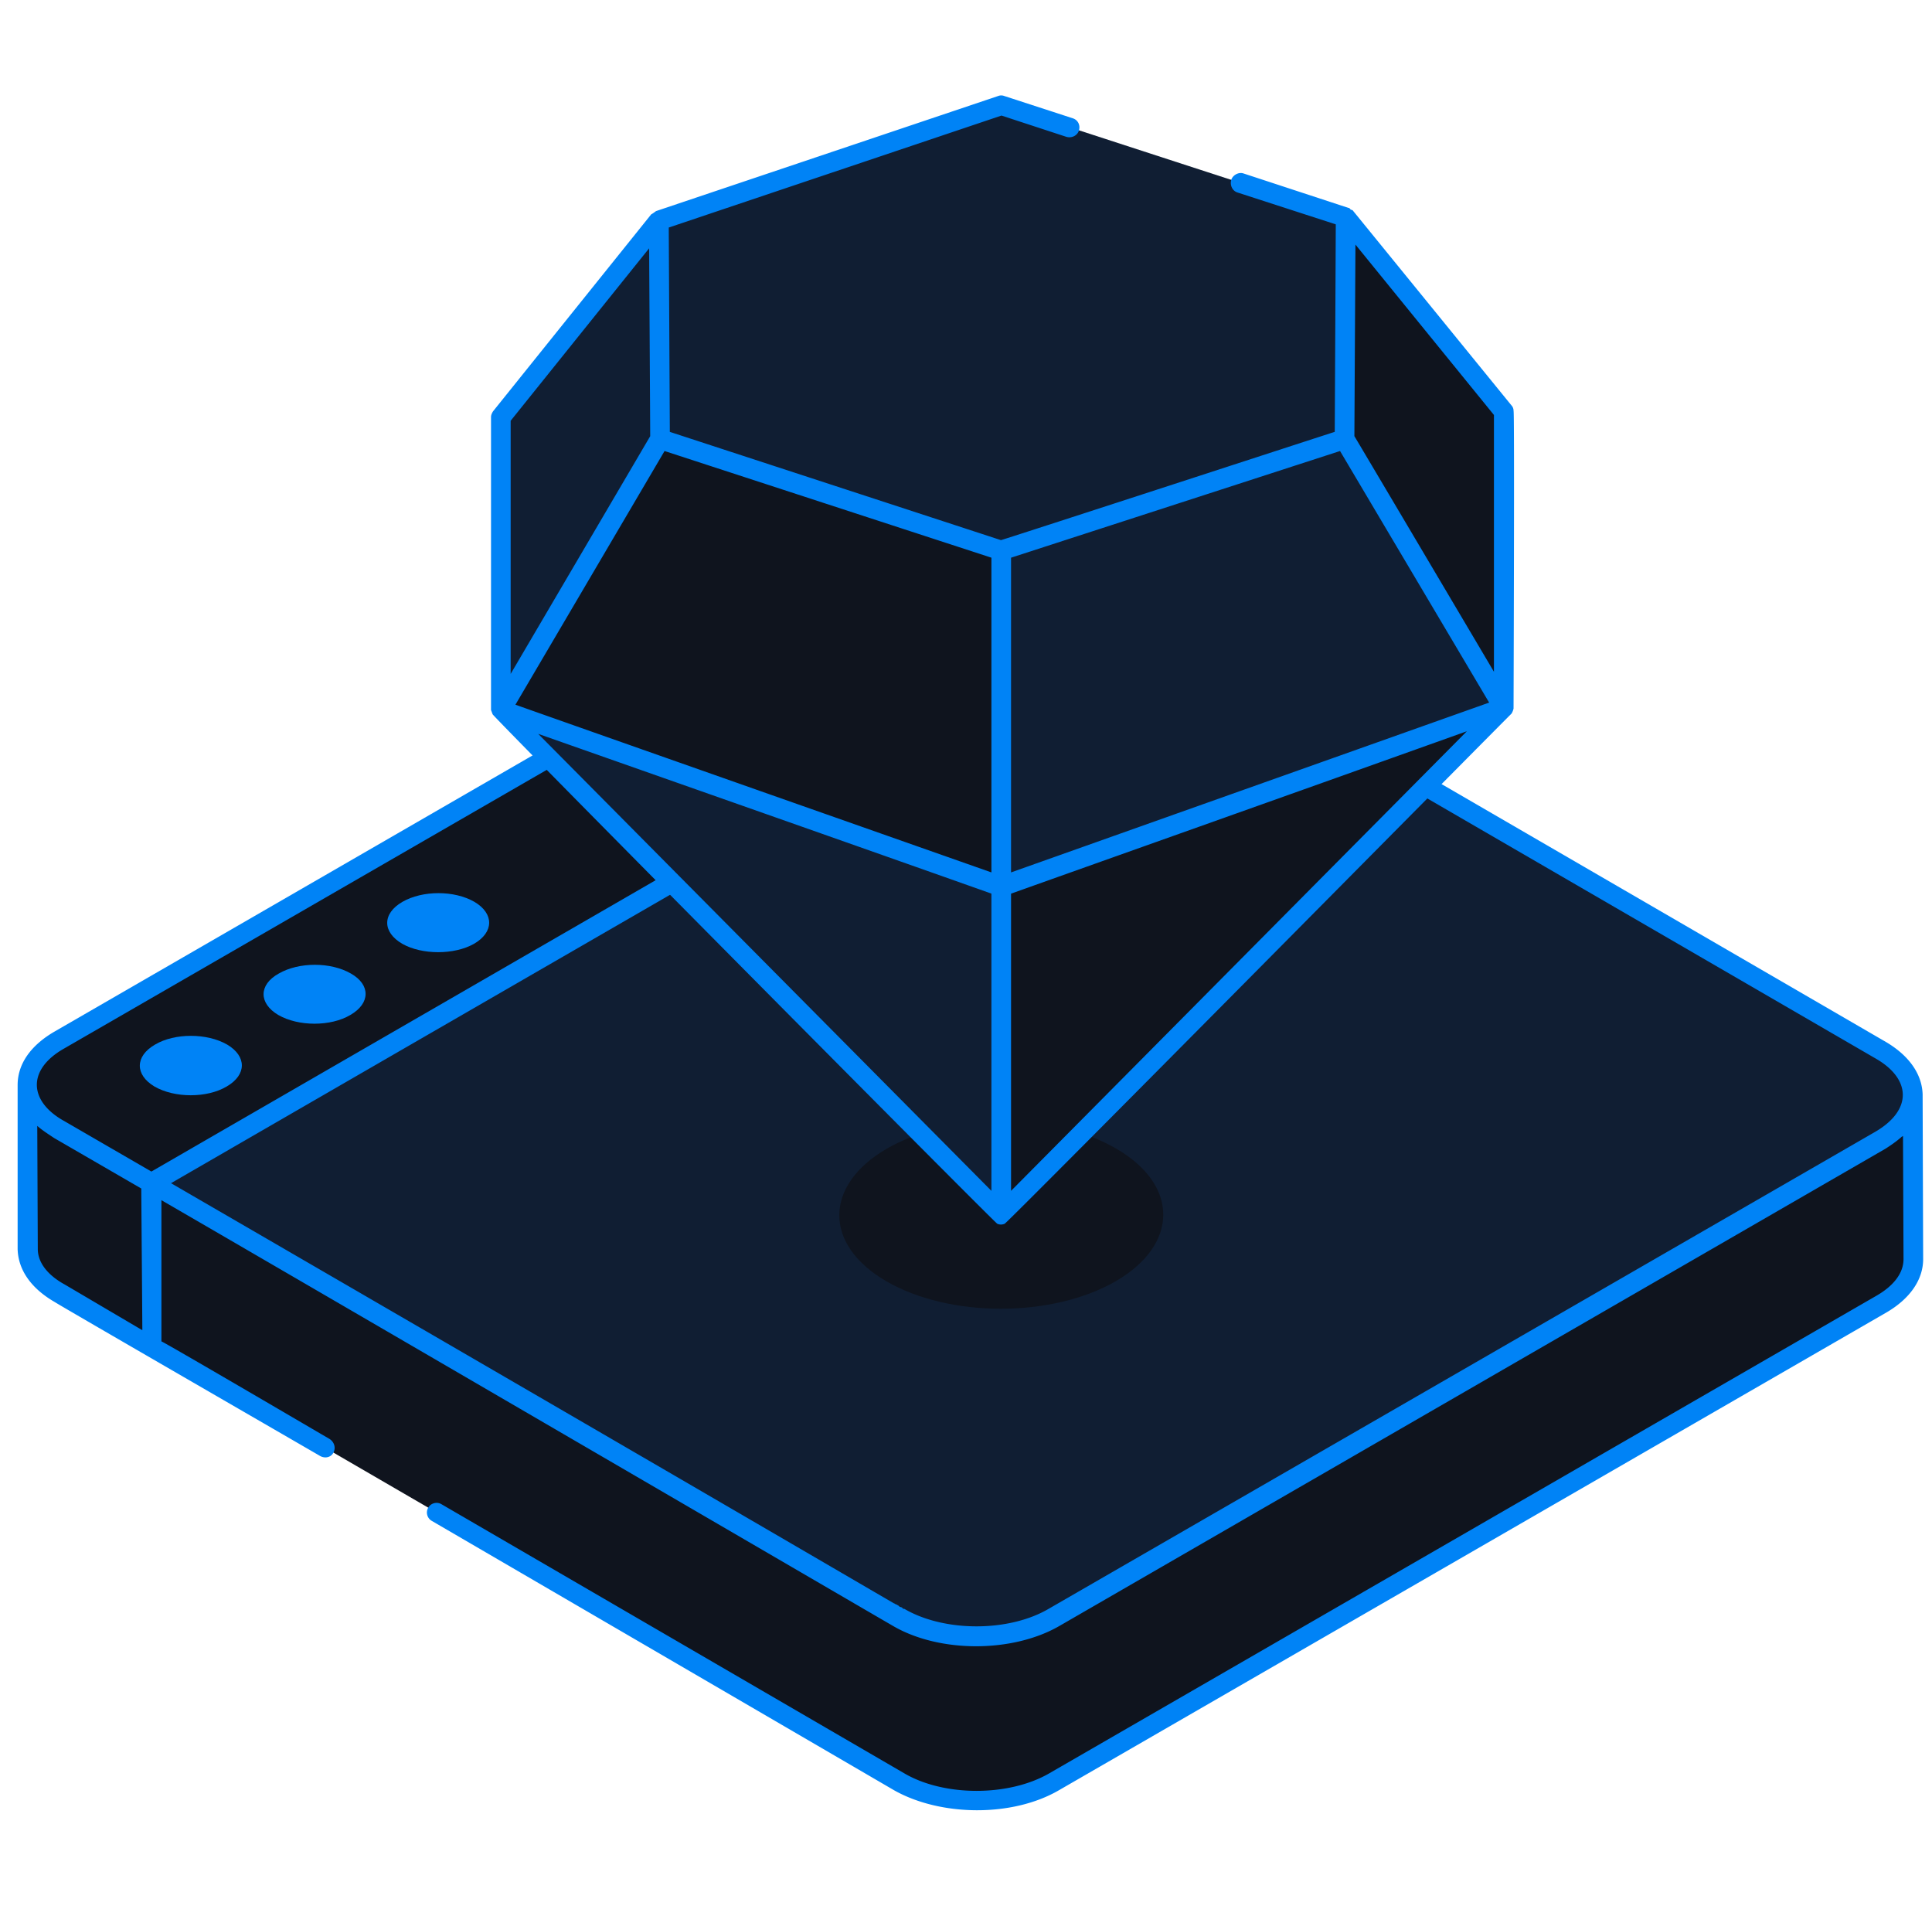
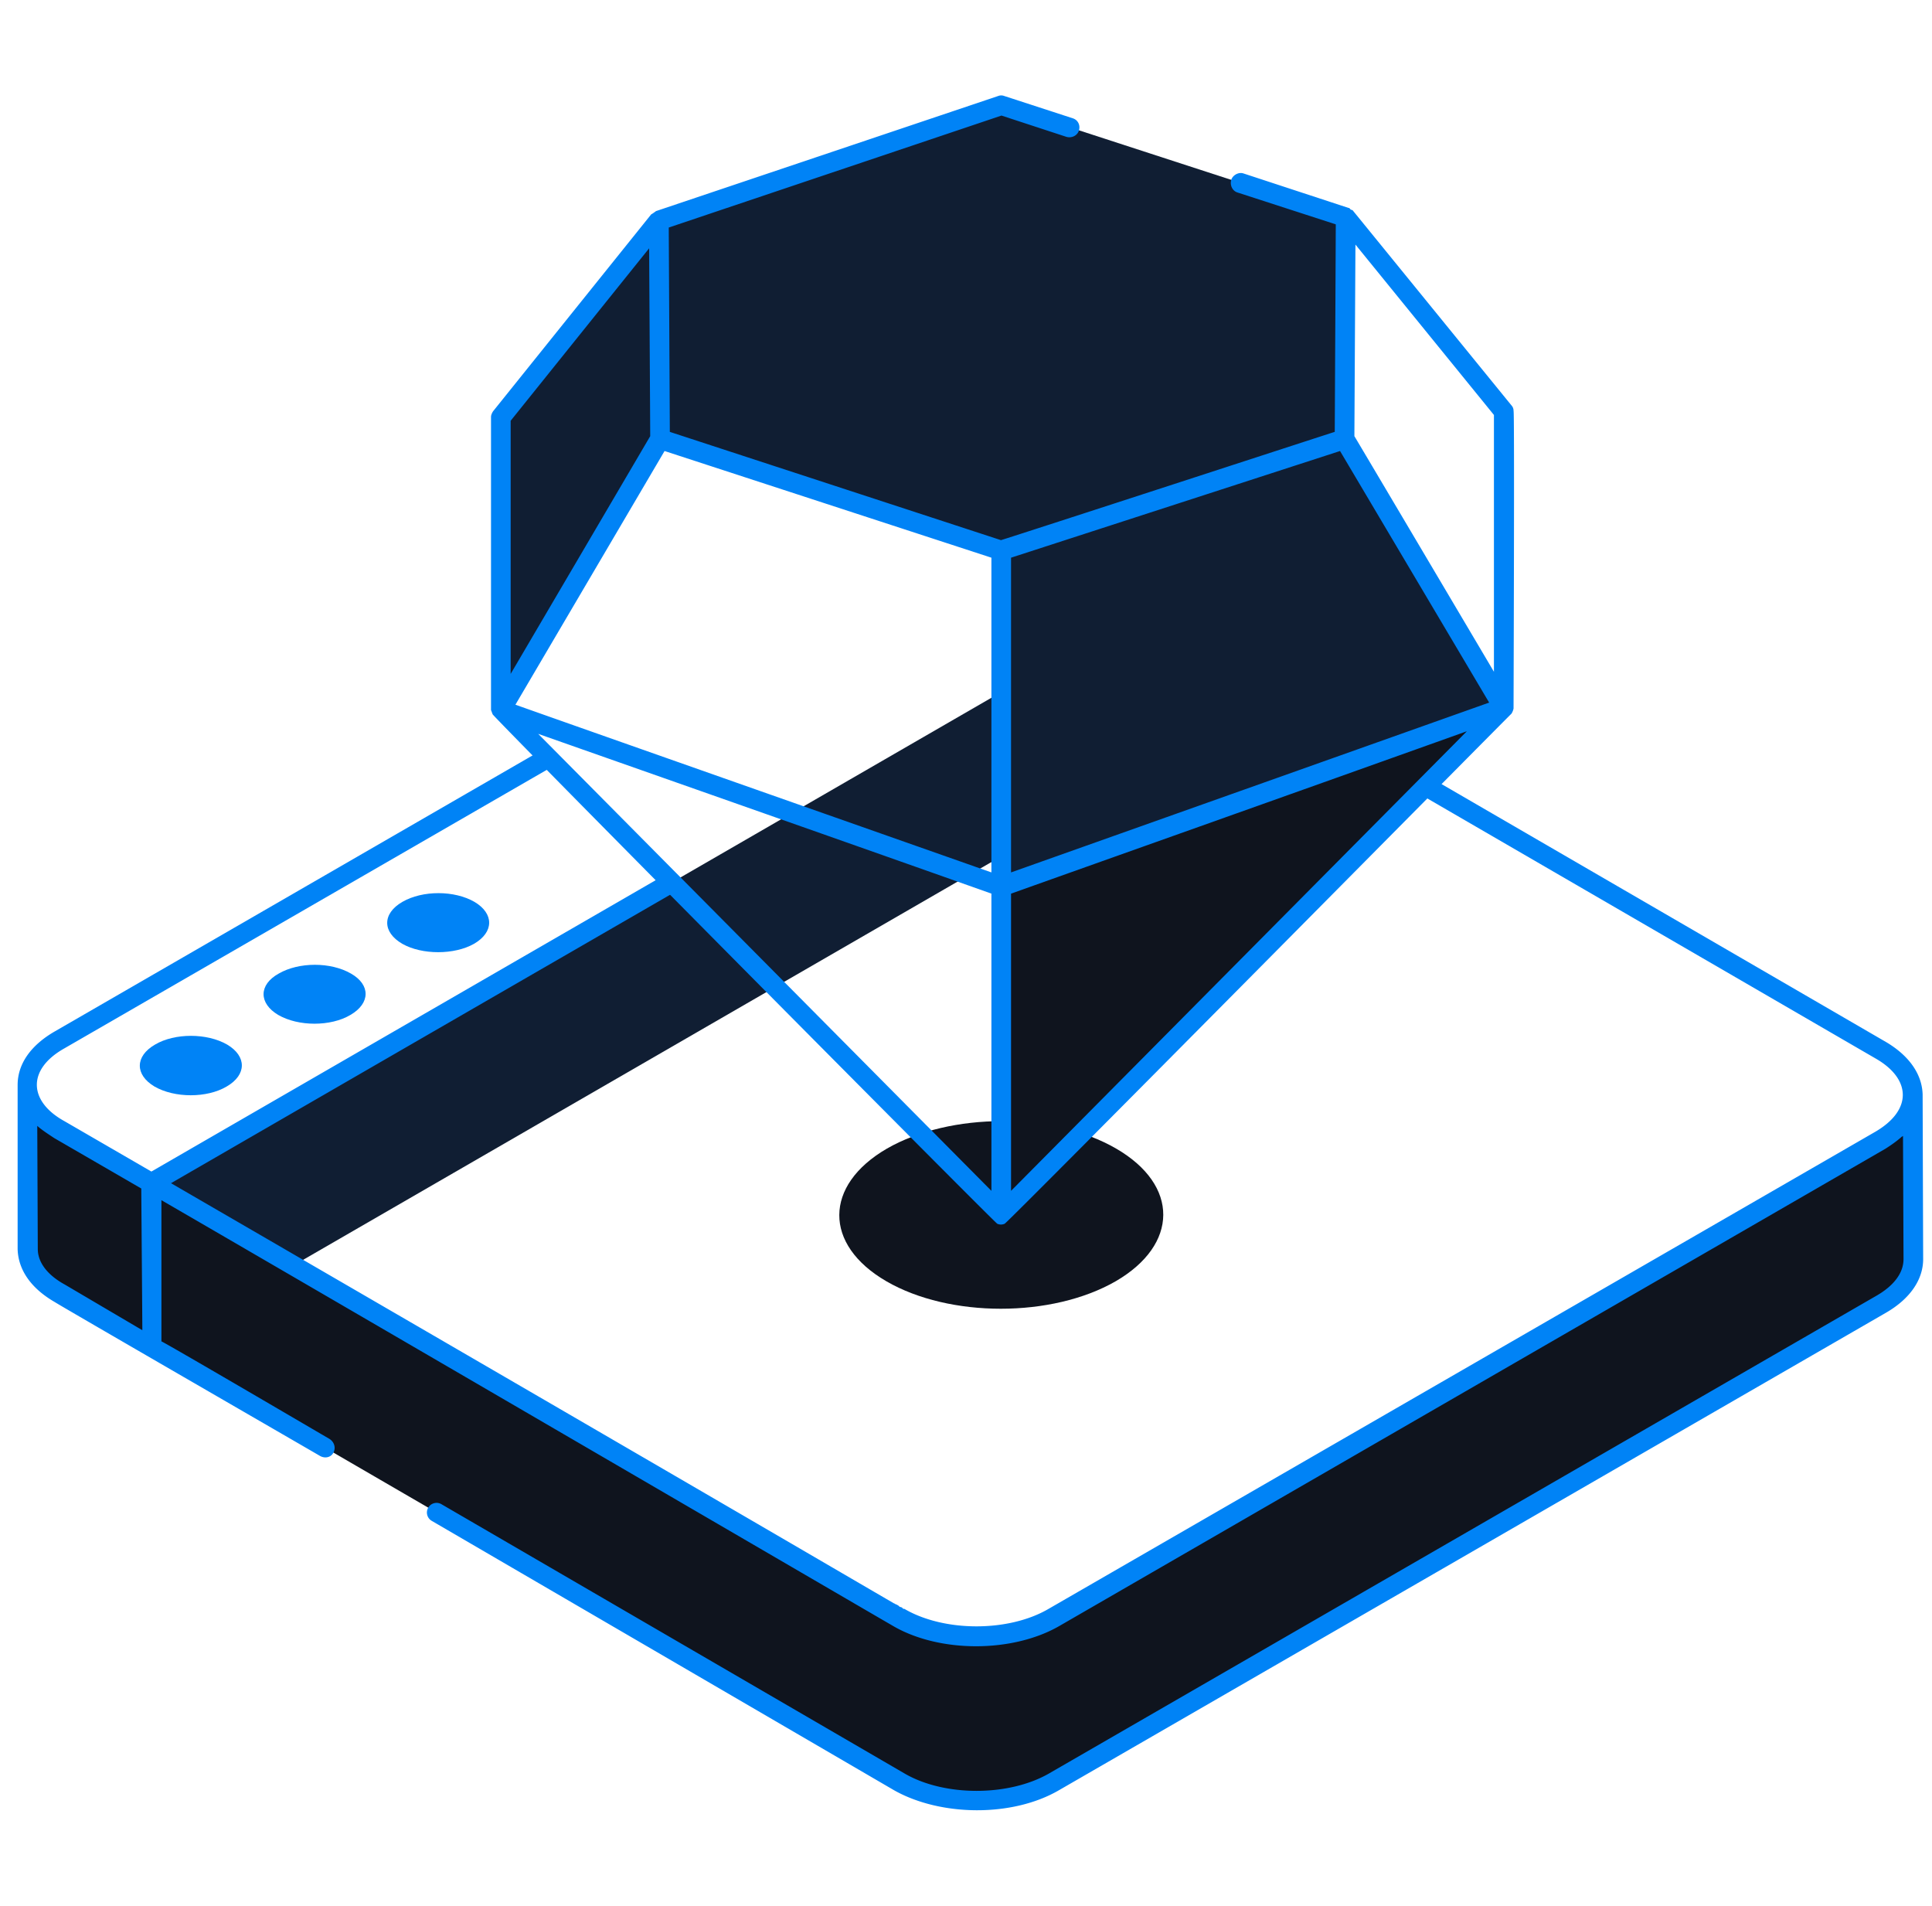
<svg xmlns="http://www.w3.org/2000/svg" width="73" height="72" fill="none">
  <path d="M39.346 21.242l.02 6.196 3.468 2.025-.02-6.196-3.468-2.025z" fill="#101E33" />
  <path d="M1.03 40.988l.02 6.196c0 .601.4 1.223 1.202 1.684l3.49 2.025-.021-6.195-3.489-2.026c-.802-.46-1.203-1.082-1.203-1.684z" fill="#0F141E" />
-   <path d="M2.254 39.288c-1.624.942-1.624 2.446-.02 3.388l3.488 2.025 37.093-21.433-3.468-2.026c-1.625-.922-4.231-.922-5.855 0L2.254 39.288z" fill="#0F141E" />
  <path d="M5.717 44.703l.02 6.196L42.83 29.465l-.02-6.195L5.716 44.703z" fill="#101E33" />
-   <path d="M39.34 21.242l3.47 2.025L5.716 44.701l28.25 16.42c1.604.923 4.231.923 5.835 0L71.06 43.078c1.604-.943 1.624-2.446.02-3.389L39.34 21.242z" fill="#101E33" />
  <path d="M16.484 57.134L33.987 67.32c1.605.922 4.211.922 5.835 0L71.08 49.275c.802-.481 1.203-1.083 1.203-1.704v-6.196c0 .622-.42 1.243-1.223 1.704L39.802 61.124c-1.604.923-4.23.923-5.835 0l-28.25-16.42.02 6.195 6.536 3.79" fill="#0F141E" />
  <path fill-rule="evenodd" clip-rule="evenodd" d="M72.666 47.567c0 .782-.501 1.504-1.403 2.026L40.004 67.638c-1.764 1.022-4.47.982-6.215 0L16.305 57.452a.364.364 0 11.381-.621L34.17 66.996c1.503.882 3.95.882 5.474 0l31.258-18.045c.661-.381 1.022-.862 1.022-1.384l-.02-4.651c-.02.02-.04.02-.06.04-.18.16-.381.3-.601.441L40.004 61.442c-1.764 1.003-4.49 1.003-6.235 0-1.143-.661-20.752-12.09-27.67-16.1v5.333c.402.2 6.216 3.61 6.357 3.69.18.12.24.34.14.52-.1.181-.321.221-.501.121-.582-.34-9.885-5.714-10.025-5.815-.903-.52-1.384-1.223-1.404-2.005v-6.195c0-.802.501-1.504 1.404-2.025l18.365-10.607.542.542L2.43 39.608c-1.423.802-1.343 2.005 0 2.746l3.29 1.906 19.368-11.188.561.541-10.205 5.895L6.461 44.7c20.23 11.73 25.944 15.078 27.328 15.88h.02s0 .02.02.02c0 0 .02 0 .04.02.02 0 .04.02.08.04l.04.04.06.02c.02 0 .04.02.06.04l.02.02h.04c1.505.883 3.95.883 5.454 0l31.239-18.025c1.403-.822 1.343-1.985.04-2.747L53.618 29.983l.542-.54 17.103 9.924c.882.521 1.363 1.223 1.383 1.985v.04l.02 6.175zM5.378 50.254c0-.32-.04-5.213-.04-5.353l-3.289-1.905c-.24-.16-.46-.3-.641-.461l.02 4.651c0 .502.36.983 1.022 1.344l2.928 1.724z" fill="#0083F6" />
  <path d="M5.837 41.048c.762.44 1.985.44 2.727 0 .762-.442.762-1.143.02-1.584-.762-.441-1.985-.441-2.727 0-.762.44-.762 1.142-.02 1.584zm4.676-2.704c.762.441 1.985.441 2.727 0 .762-.441.762-1.143.02-1.564-.762-.441-1.965-.441-2.727 0-.762.421-.762 1.123-.02 1.564zm4.689-2.687c.742.421 1.965.421 2.707 0 .762-.441.762-1.143.02-1.584-.762-.441-1.965-.441-2.727 0-.762.441-.762 1.143 0 1.584z" fill="#0083F6" />
  <path d="M33.512 43.393c-2.386 1.383-2.406 3.63-.02 5.013s6.256 1.383 8.662 0c2.386-1.384 2.406-3.63.02-5.013s-6.256-1.383-8.662 0z" fill="#0F141E" />
-   <path d="M18.932 26.828l18.887 19.068V33.505l-18.887-6.677z" fill="#101E33" />
  <path d="M56.83 26.75L37.822 45.898V33.507L56.83 26.75z" fill="#0F141E" />
  <path d="M37.822 20.809V33.5l19.008-6.756-6.015-10.166-12.993 4.23z" fill="#101E33" />
-   <path d="M37.819 20.809l-12.872-4.23-6.015 10.245L37.819 33.5V20.81z" fill="#0F141E" />
  <path d="M24.907 8.34l-5.975 7.418v11.068l6.015-10.246-.04-8.24z" fill="#101E33" />
-   <path d="M50.834 8.2l-.02 8.38 6.016 10.166V15.538l-5.995-7.339z" fill="#0F141E" />
  <path d="M40.407 4.806l-2.586-.822-12.913 4.351.04 8.24 12.873 4.231 12.992-4.23.02-8.381-3.95-1.283" fill="#101E33" />
  <path fill-rule="evenodd" clip-rule="evenodd" d="M57.19 26.763a.6.6 0 01-.08.2c.16-.18-19.028 19.229-19.149 19.269a.34.34 0 01-.28 0c-.1-.04-19.008-19.108-19.068-19.248l-.06-.16V15.755c0-.08.04-.16.08-.22l5.975-7.44c.02 0 .18-.12.18-.12l12.933-4.35a.313.313 0 01.22 0l2.587.842c.2.06.3.26.24.46-.06.201-.28.302-.48.241l-2.447-.802-12.572 4.23c0 .221.04 7.56.04 7.72l12.512 4.09c.662-.2 12.471-4.05 12.611-4.09 0 .521.04-7.699.04-7.84l-3.709-1.202c-.2-.06-.3-.281-.24-.482.06-.18.28-.3.46-.24l3.97 1.303c.04 0 .06.04.08.06.041.02.081.02.101.06l5.975 7.339a.3.3 0 01.08.22c.04-.14 0 11.068 0 11.228zm-19.37-6.356c-.026.014-.026.014 0 0zm.382 12.552l18.065-6.416-5.634-9.504-12.431 4.03v11.89zm-.742 0v-11.89l-12.35-4.03-5.635 9.584c2.085.742 16.22 5.714 17.985 6.336zm18.987-17.283L51.215 9.24l-.04 7.238c-.34-.582 5.193 8.762 5.273 8.902v-9.704zm-37.152.22v9.564l5.273-8.982c0-.361-.04-6.797-.04-7.098l-5.233 6.516zm1.042 11.83L37.46 44.989V33.76c-4.35-1.544-12.792-4.511-17.123-6.035zm35.088-.1c-7.8 2.787-13.454 4.791-17.223 6.135v11.228l17.223-17.363z" fill="#0083F6" />
</svg>